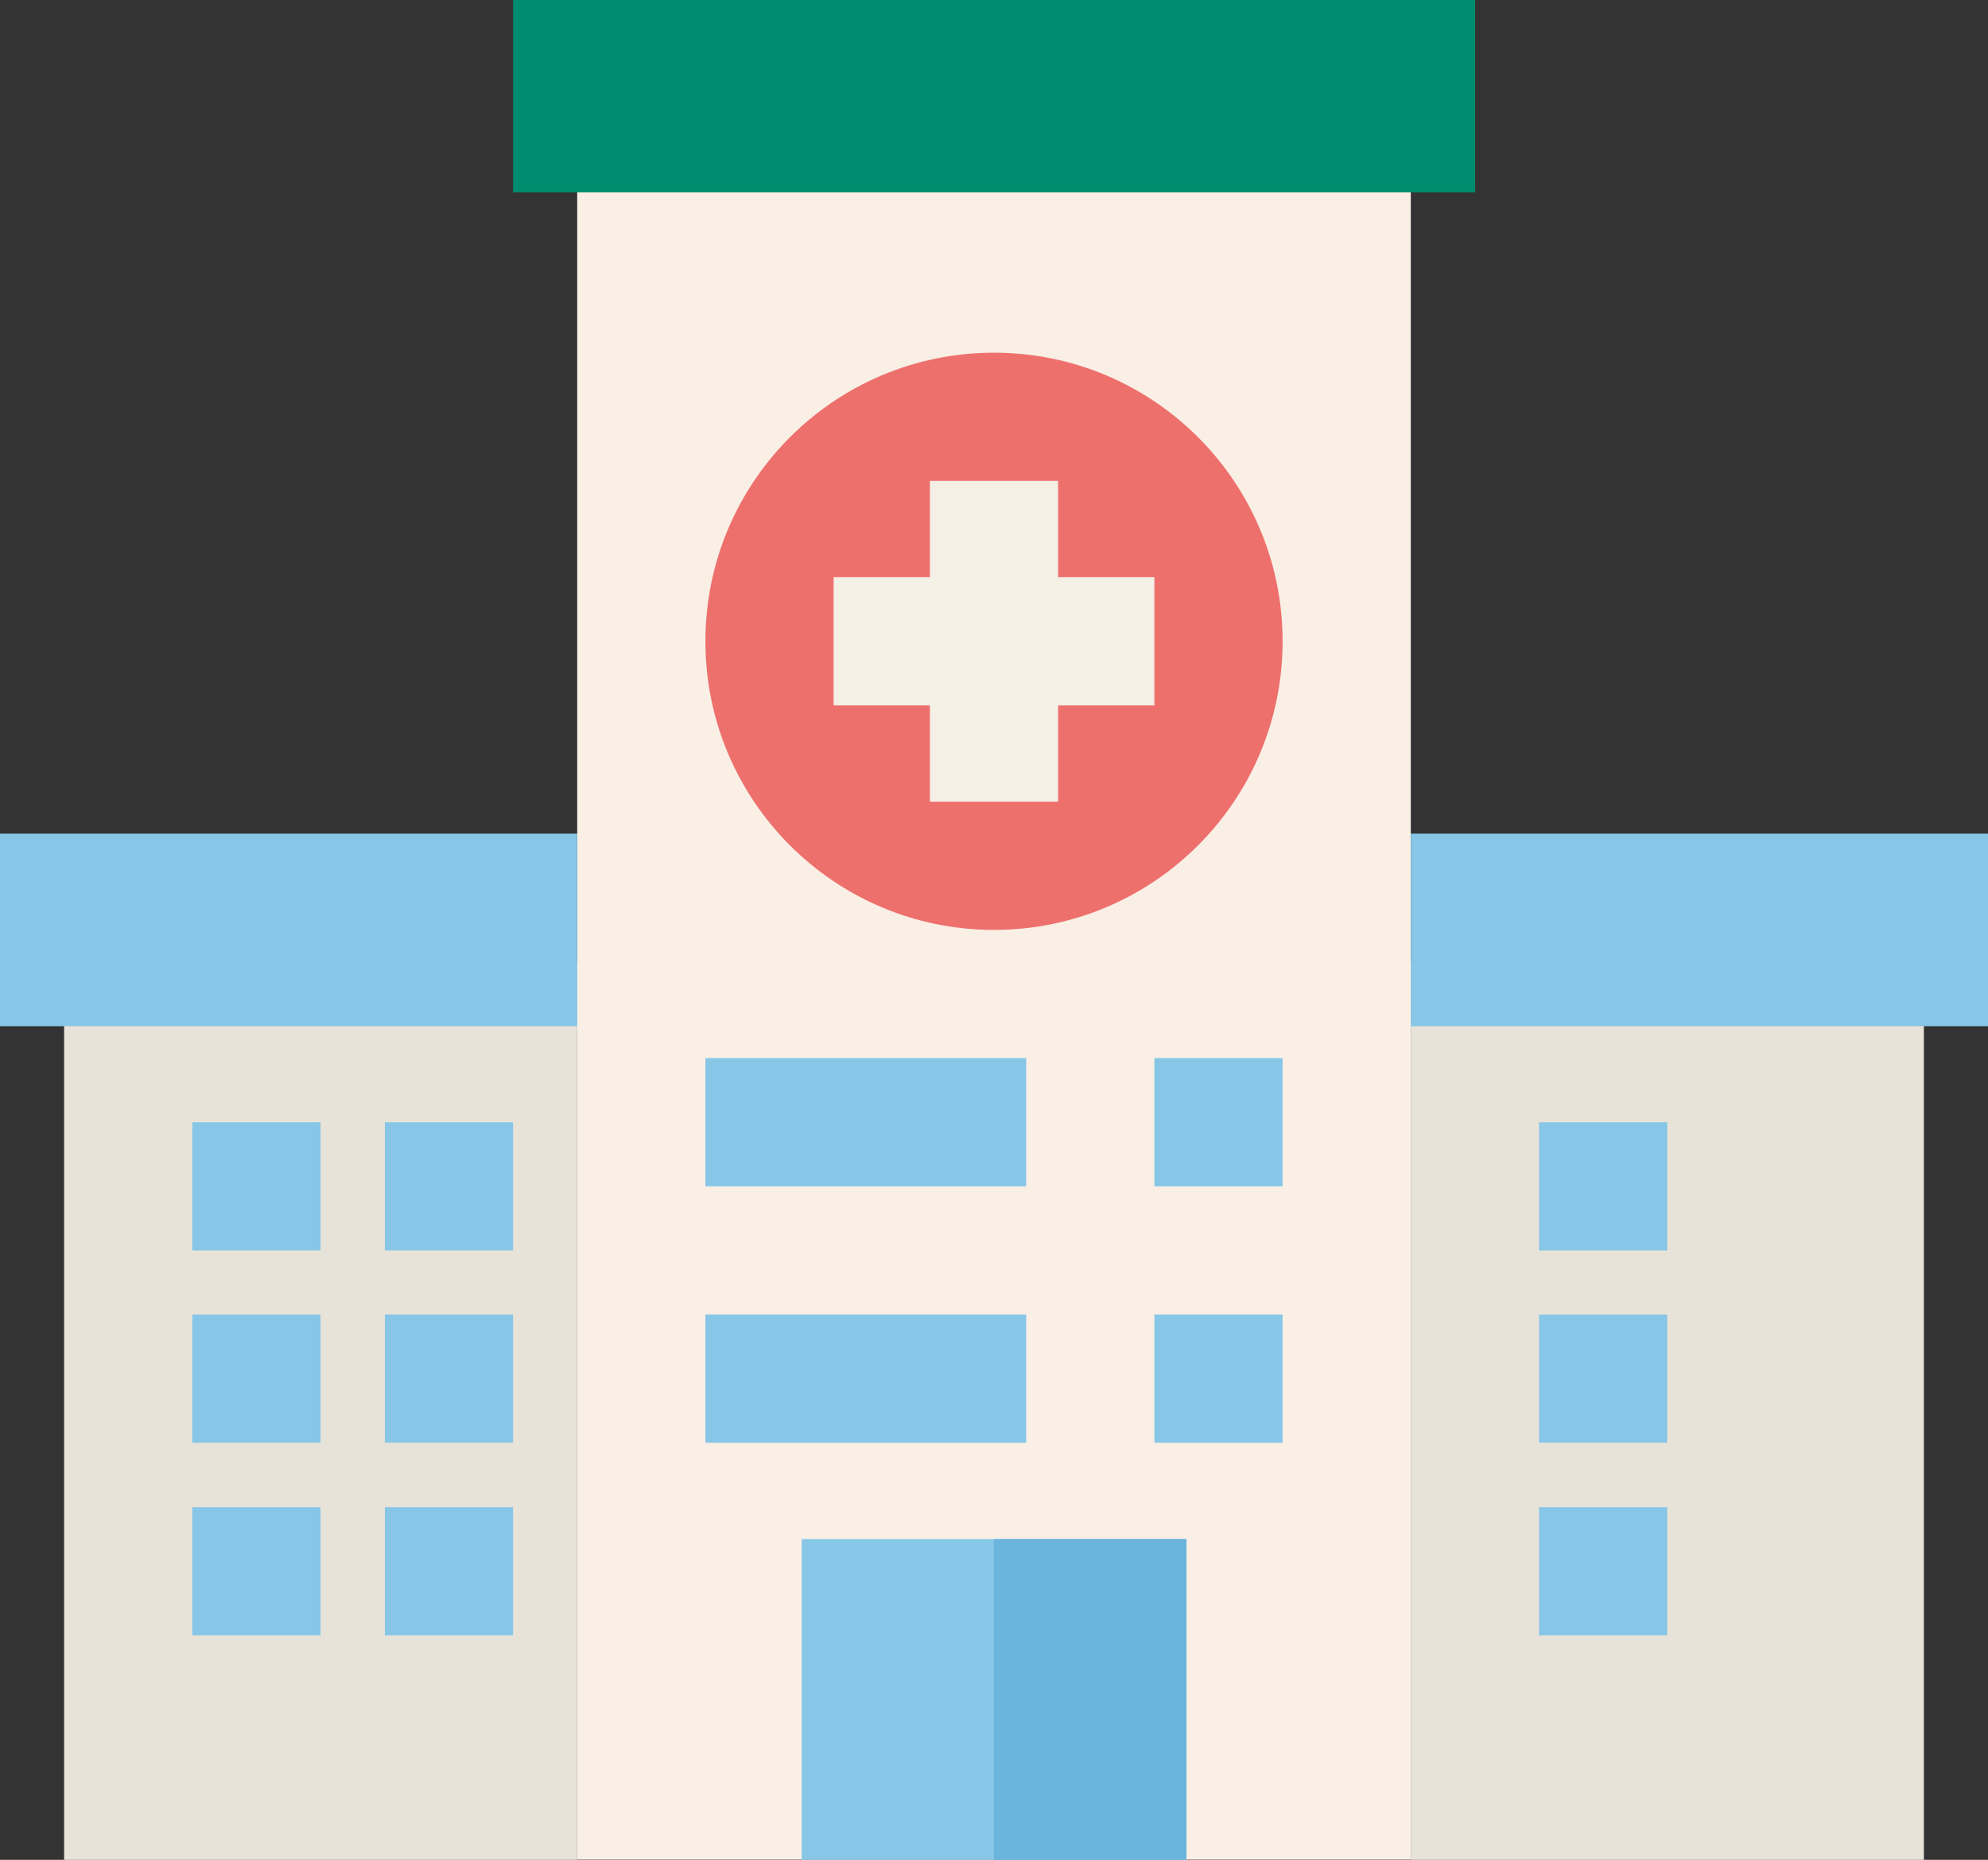
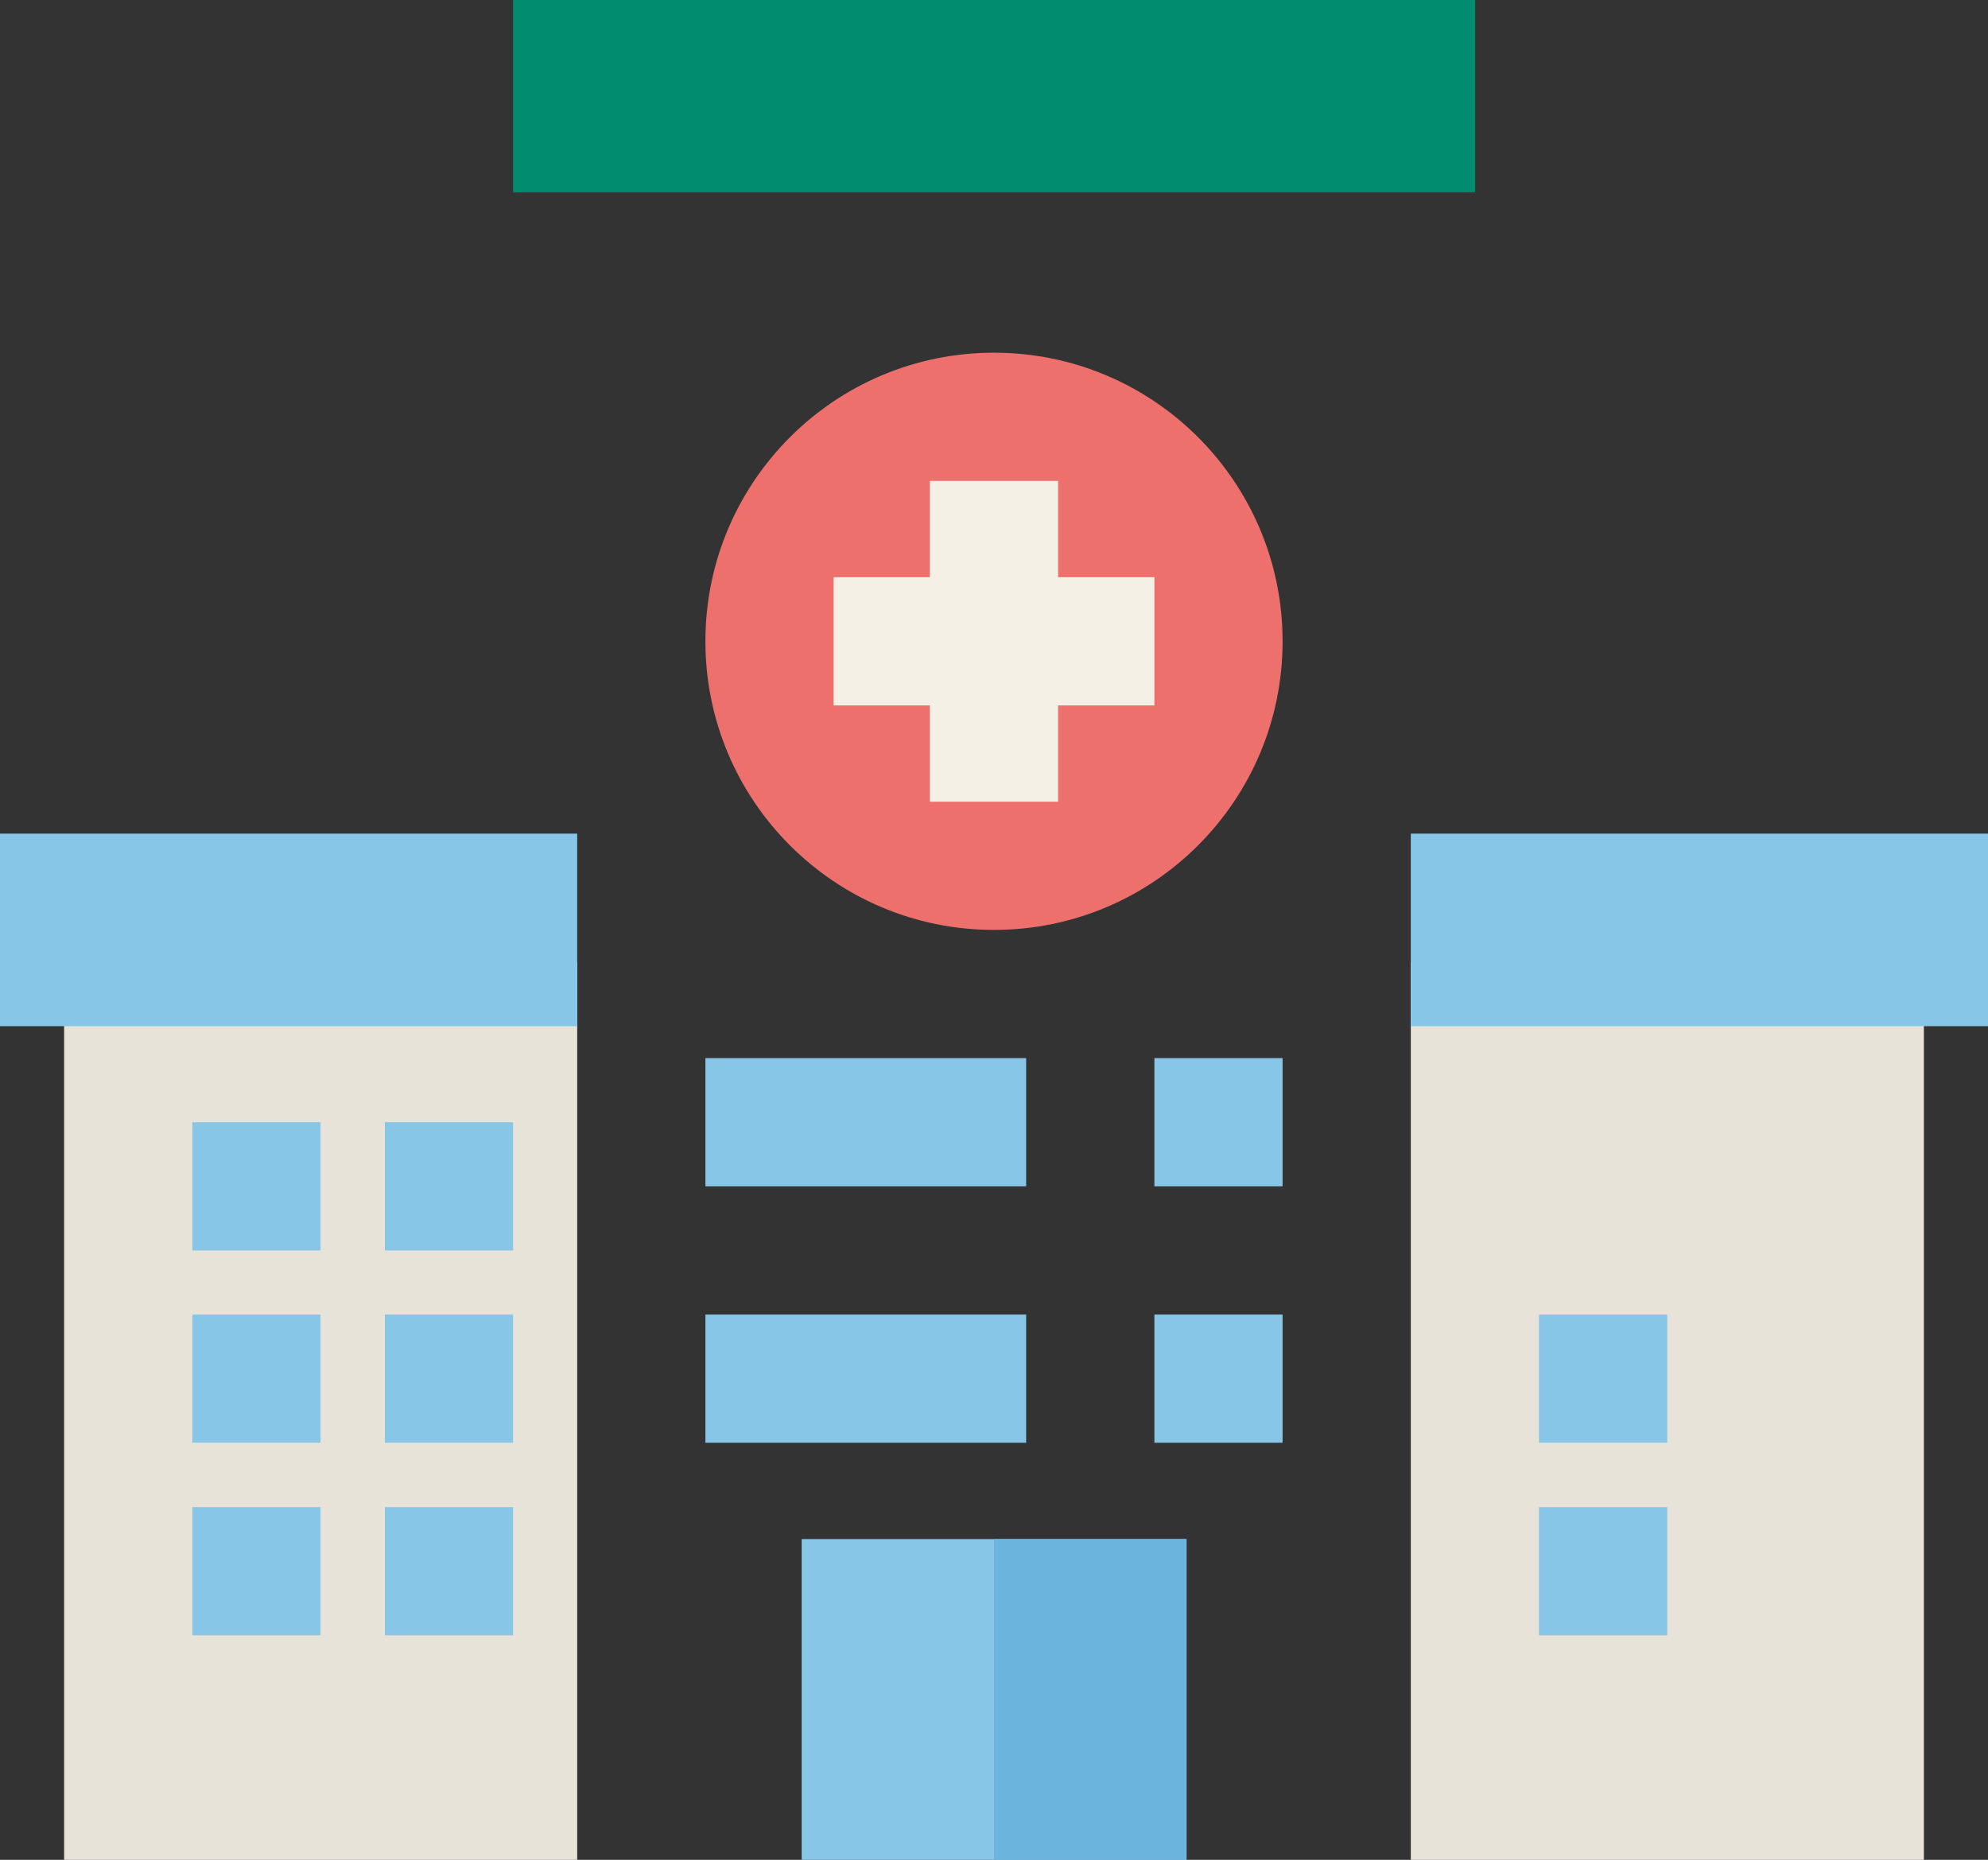
<svg xmlns="http://www.w3.org/2000/svg" id="Capa_2" data-name="Capa 2" viewBox="0 0 79.7 74.56">
  <rect x="0" y="0" width="79.7" height="74.56" fill="#333333" stroke="none" />
  <defs>
    <style>
      .cls-1 {
        fill: none;
      }

      .cls-2 {
        fill: #008c6e;
      }

      .cls-3 {
        fill: #f9efe5;
      }

      .cls-4 {
        fill: #e8e3d9;
      }

      .cls-5 {
        fill: #ee706d;
      }

      .cls-6 {
        fill: #87c6e6;
      }

      .cls-7 {
        fill: #f5f0e5;
      }

      .cls-8 {
        fill: #6bb4dd;
      }

      .cls-9 {
        clip-path: url(#clippath);
      }
    </style>
    <clipPath id="clippath">
      <rect class="cls-1" x="0" width="79.7" height="74.56" />
    </clipPath>
  </defs>
  <g id="Capa_1-2" data-name="Capa 1">
    <g>
      <rect class="cls-4" x="2.57" y="38.57" width="20.57" height="35.99" />
      <rect class="cls-4" x="56.56" y="38.57" width="20.57" height="35.99" />
-       <rect class="cls-3" x="23.14" y="5.14" width="33.42" height="69.41" />
      <rect class="cls-6" x="32.14" y="61.7" width="15.43" height="12.86" />
      <rect class="cls-8" x="39.85" y="61.7" width="7.71" height="12.86" />
      <rect class="cls-6" x="56.56" y="33.42" width="23.14" height="7.72" />
      <rect class="cls-6" x="0" y="33.42" width="23.14" height="7.72" />
      <rect class="cls-2" x="20.57" width="38.57" height="7.71" />
      <g class="cls-9">
        <path class="cls-5" d="M39.85,14.14c6.39,0,11.57,5.18,11.57,11.57s-5.18,11.57-11.57,11.57-11.57-5.18-11.57-11.57,5.18-11.57,11.57-11.57" />
      </g>
      <polygon class="cls-7" points="46.28 23.14 42.42 23.14 42.42 19.28 37.28 19.28 37.28 23.14 33.42 23.14 33.42 28.28 37.28 28.28 37.28 32.14 42.42 32.14 42.42 28.28 46.28 28.28 46.28 23.14" />
      <rect class="cls-6" x="28.28" y="42.42" width="12.86" height="5.14" />
      <rect class="cls-6" x="46.28" y="42.42" width="5.14" height="5.14" />
      <rect class="cls-6" x="28.28" y="52.7" width="12.86" height="5.14" />
      <rect class="cls-6" x="46.28" y="52.7" width="5.14" height="5.14" />
      <rect class="cls-6" x="7.71" y="44.99" width="5.14" height="5.14" />
      <rect class="cls-6" x="15.43" y="44.99" width="5.14" height="5.14" />
-       <rect class="cls-6" x="61.7" y="44.99" width="5.14" height="5.14" />
      <rect class="cls-6" x="61.7" y="52.7" width="5.14" height="5.14" />
      <rect class="cls-6" x="61.7" y="60.42" width="5.14" height="5.14" />
      <rect class="cls-6" x="7.71" y="52.7" width="5.14" height="5.14" />
      <rect class="cls-6" x="15.43" y="52.7" width="5.14" height="5.14" />
      <rect class="cls-6" x="7.71" y="60.42" width="5.14" height="5.14" />
      <rect class="cls-6" x="15.43" y="60.42" width="5.14" height="5.14" />
    </g>
  </g>
</svg>